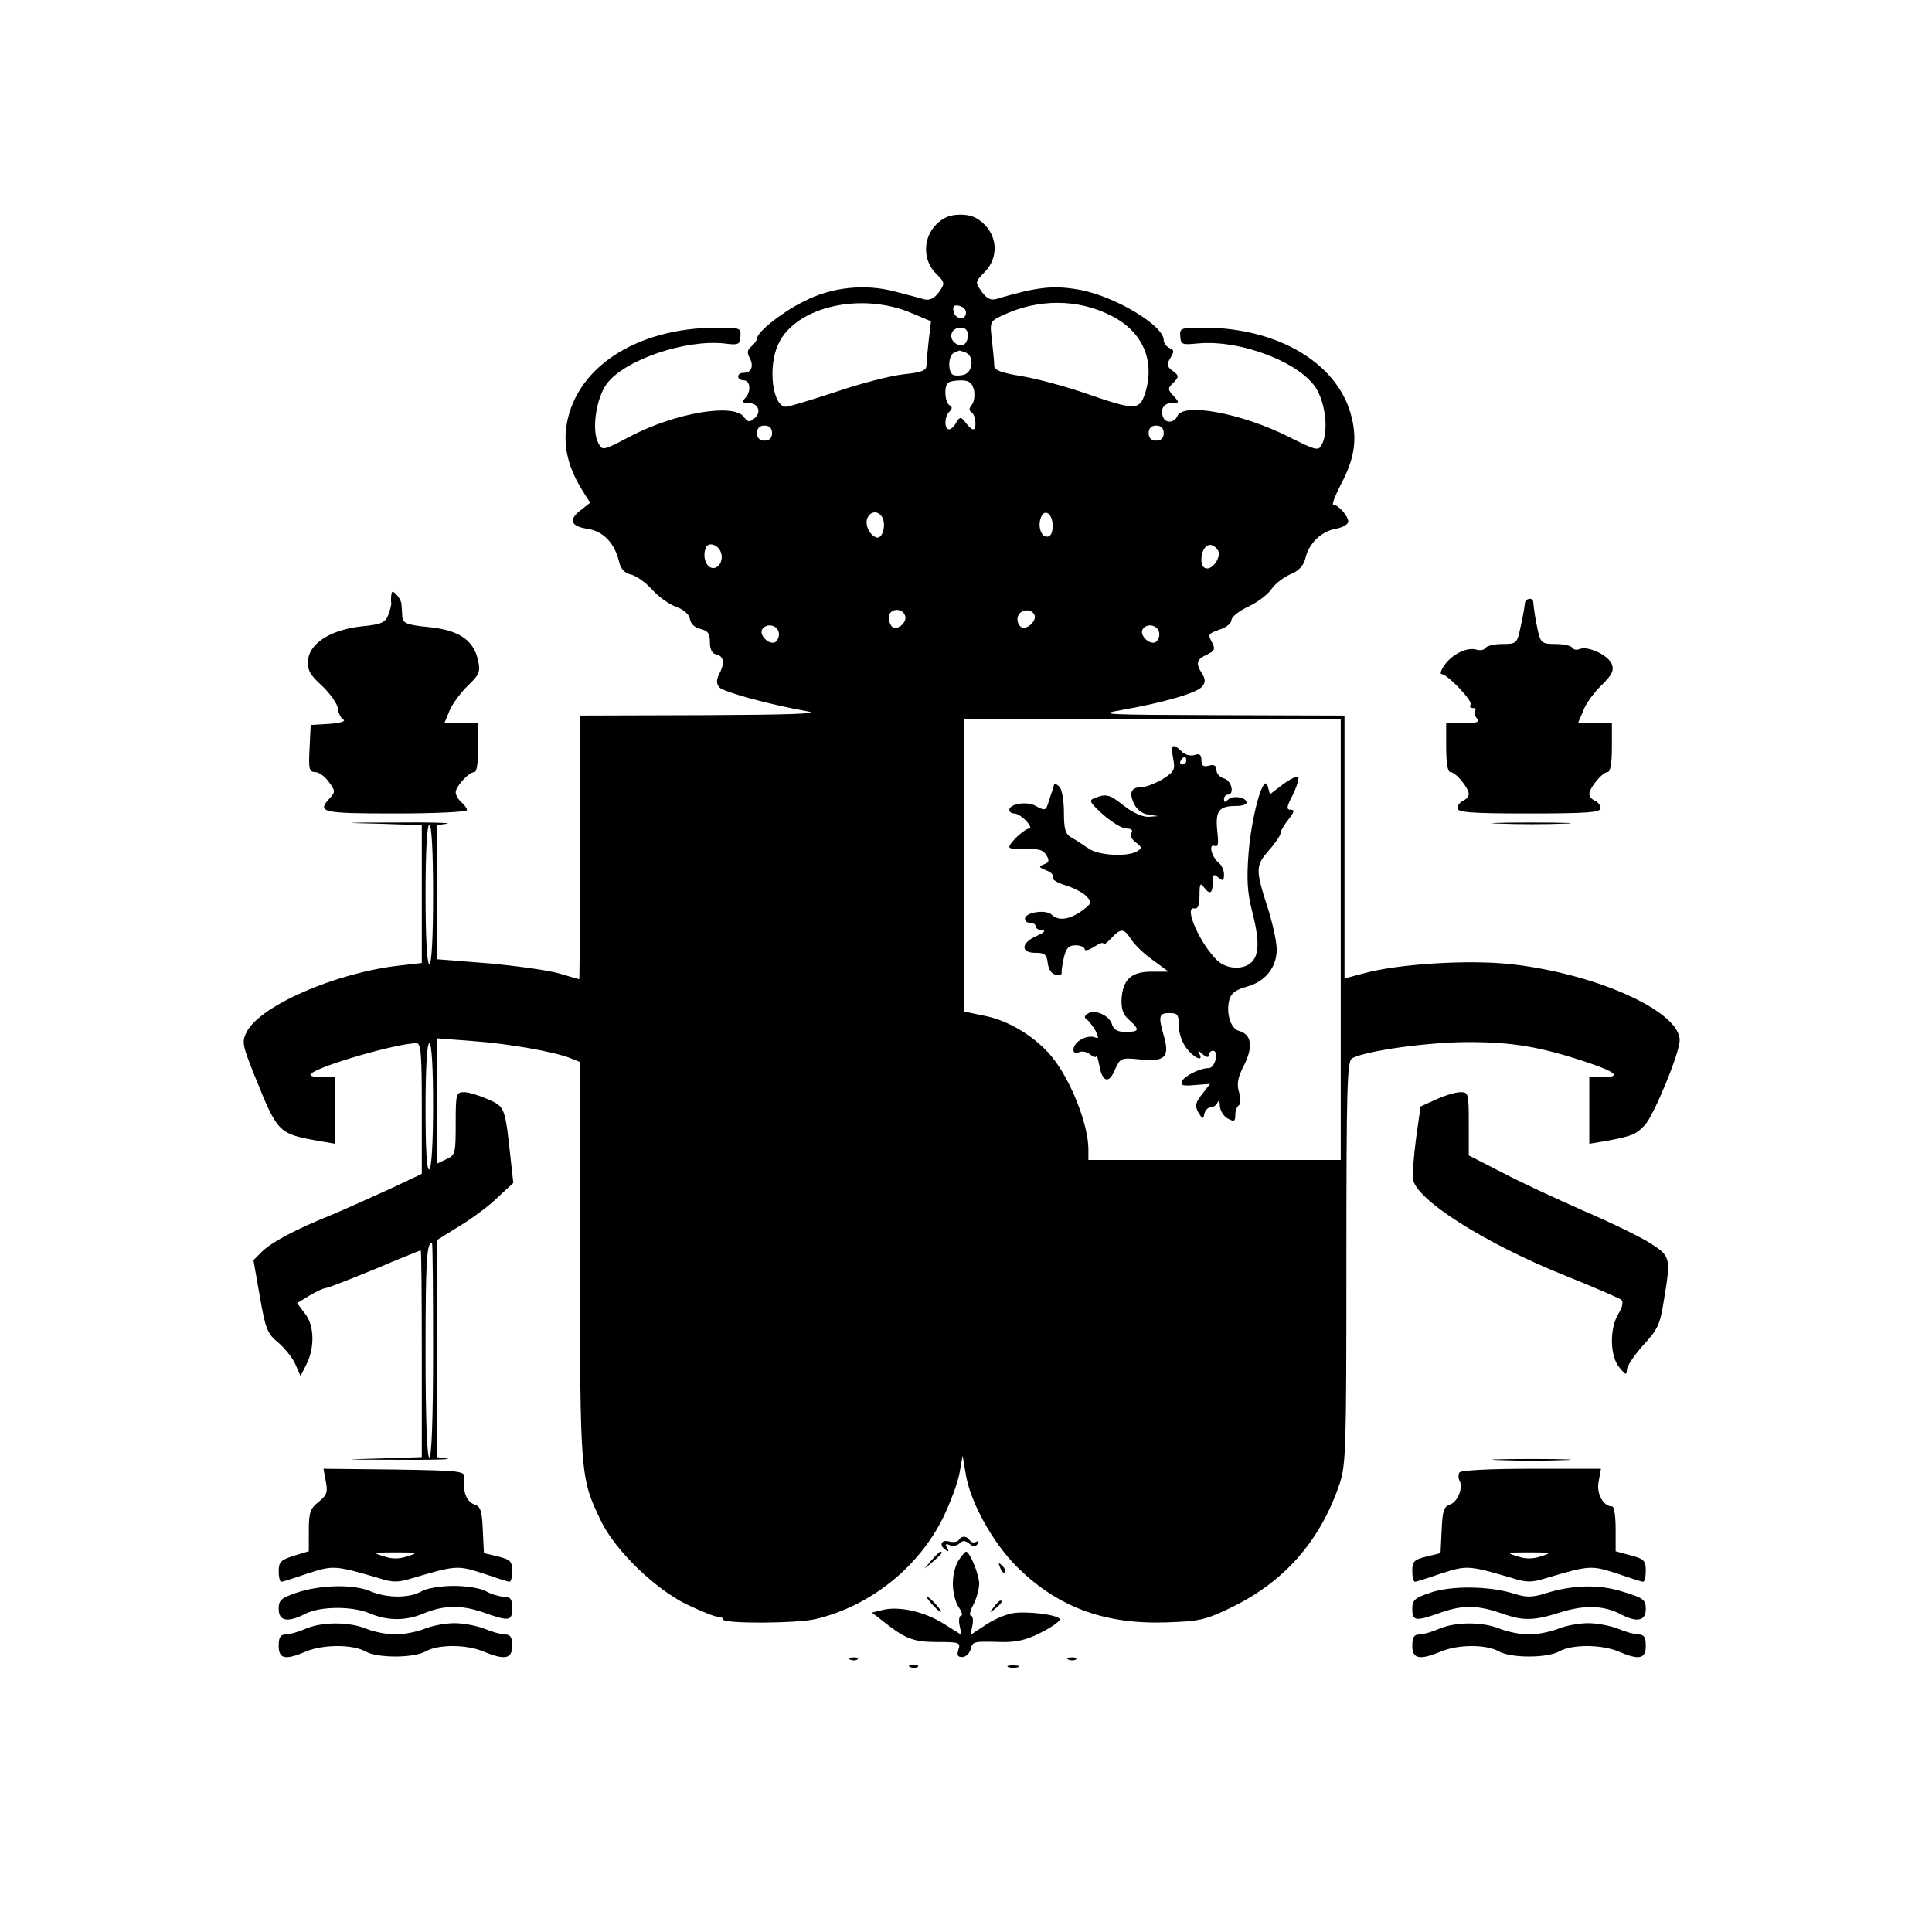
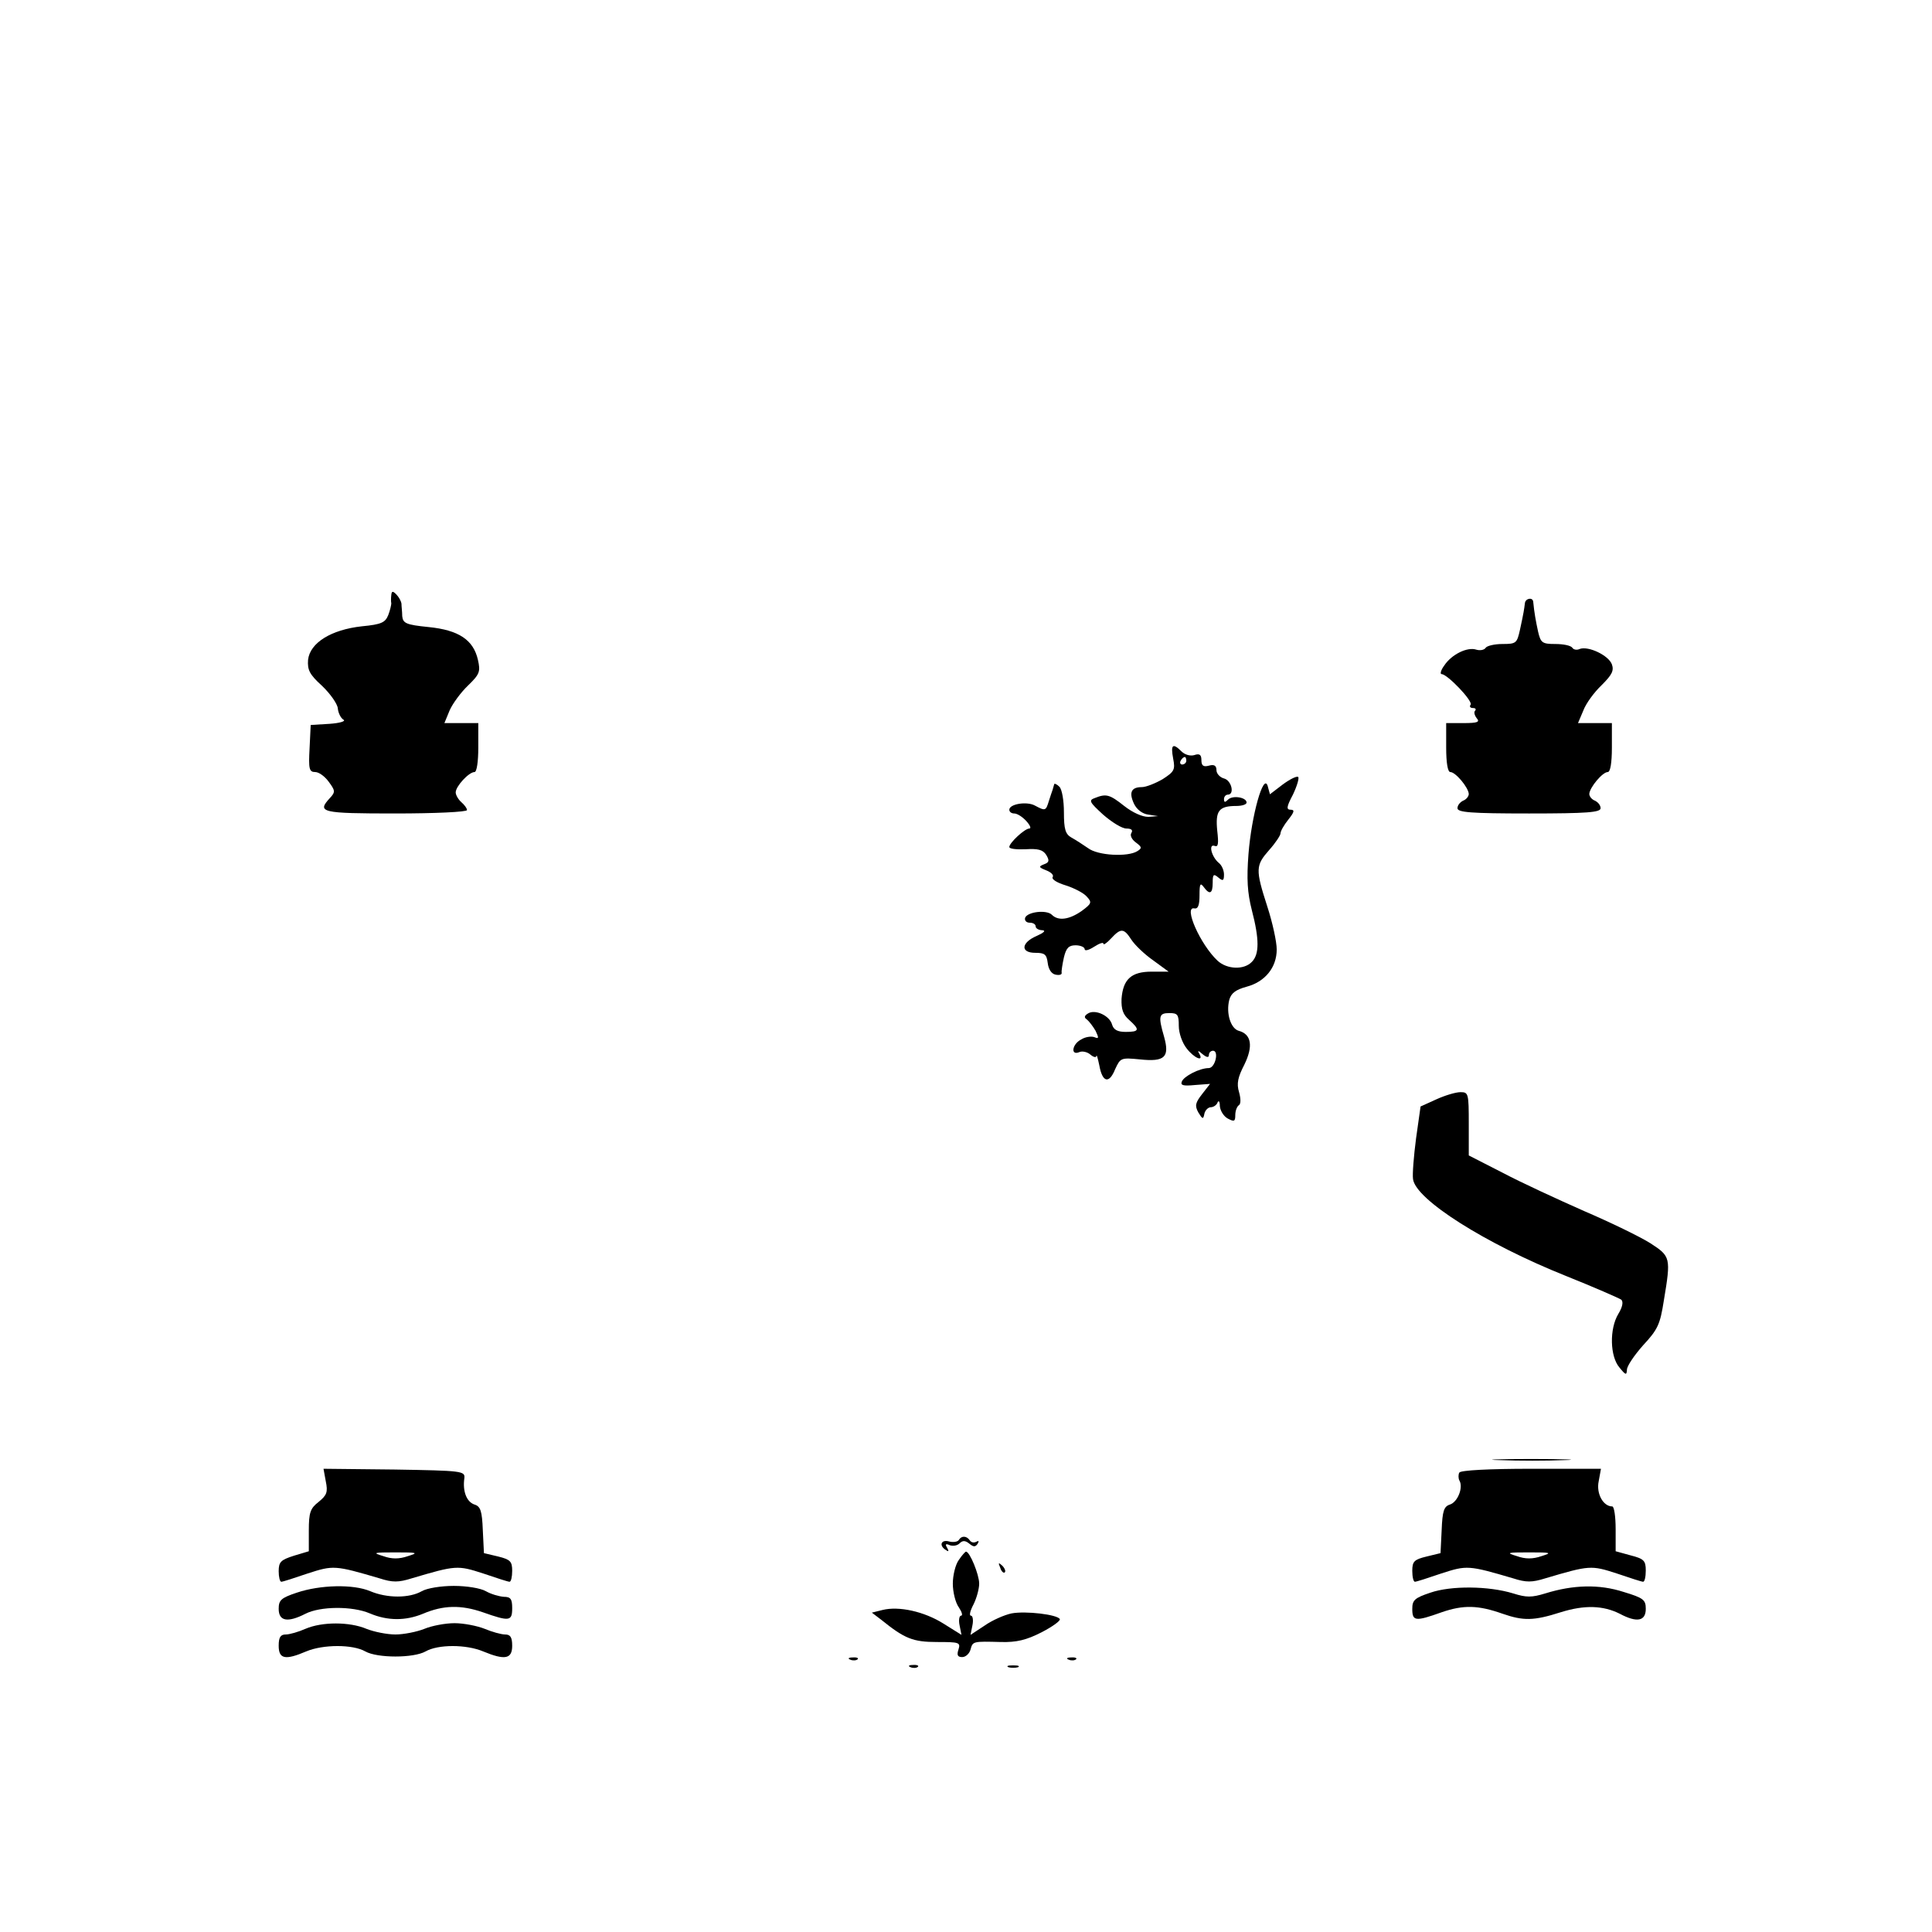
<svg xmlns="http://www.w3.org/2000/svg" version="1.0" width="513pt" height="513pt" viewBox="0 0 513 513" preserveAspectRatio="xMidYMid meet">
  <g transform="translate(0,513) scale(0.1,-0.1)" fill="#000000" stroke="none">
-     <path d="M2486 4534 c-36 -36 -36 -95 -1 -130 24 -24 25 -26 8 -50 -12 -16 -24 -22 -38 -19 -11 3 -47 13 -79 21 -80 21 -168 12 -243 -27 -58 -29 -123 -81 -123 -98 0 -5 -7 -14 -15 -21 -11 -9 -12 -17 -4 -31 11 -22 4 -39 -17 -39 -8 0 -14 -4 -14 -10 0 -5 7 -10 15 -10 18 0 20 -31 3 -48 -9 -9 -7 -12 9 -12 27 0 36 -25 16 -41 -13 -11 -17 -10 -28 4 -27 37 -182 11 -302 -52 -72 -38 -74 -38 -84 -18 -19 34 -6 121 23 159 48 63 208 117 311 106 38 -5 42 -3 43 19 2 22 -1 23 -61 23 -219 0 -383 -110 -402 -269 -6 -53 8 -106 42 -161 l22 -35 -23 -18 c-35 -26 -30 -44 15 -51 43 -6 73 -38 85 -88 4 -19 15 -30 33 -34 14 -4 39 -22 55 -40 16 -18 45 -39 63 -45 21 -8 35 -20 37 -33 2 -12 13 -23 28 -26 20 -5 25 -12 25 -35 0 -20 6 -31 18 -33 19 -4 22 -24 6 -53 -7 -15 -7 -24 1 -34 10 -12 129 -45 235 -64 35 -6 -51 -9 -277 -10 l-328 -1 0 -350 c0 -192 -1 -350 -2 -350 -2 0 -25 7 -52 15 -27 8 -111 20 -187 27 l-139 11 0 178 0 178 27 4 c16 2 -48 4 -142 3 -132 0 -143 -1 -47 -3 l122 -4 0 -183 0 -183 -61 -7 c-167 -19 -368 -106 -404 -176 -13 -26 -12 -34 21 -116 61 -152 63 -154 167 -173 l47 -8 0 88 0 89 -37 0 c-23 0 -33 4 -27 9 21 21 229 81 280 81 12 0 14 -29 14 -173 l0 -174 -87 -41 c-49 -22 -117 -53 -153 -68 -97 -39 -160 -73 -185 -98 l-22 -22 17 -97 c15 -86 20 -99 50 -123 18 -16 38 -41 45 -58 l13 -30 16 32 c22 44 21 104 -5 135 l-20 27 33 20 c18 11 38 20 43 20 6 0 64 23 130 50 66 28 121 50 122 50 2 0 3 -124 3 -275 l0 -274 -122 -4 c-96 -2 -85 -3 47 -3 94 -1 158 1 143 3 l-28 4 0 288 0 288 61 38 c33 20 79 54 101 76 l41 38 -7 63 c-15 139 -15 139 -60 159 -23 10 -51 19 -63 19 -22 0 -23 -4 -23 -83 0 -80 -1 -84 -25 -95 l-25 -12 0 167 0 166 92 -7 c98 -7 216 -28 261 -45 l27 -11 0 -527 c0 -572 1 -578 56 -692 38 -78 142 -179 227 -221 38 -18 75 -33 83 -33 8 0 14 -3 14 -7 0 -12 196 -11 246 1 144 34 273 137 338 269 20 41 40 95 44 120 l8 45 8 -47 c11 -74 71 -183 135 -247 107 -107 231 -154 395 -149 92 3 106 6 178 41 139 68 234 176 285 327 17 51 18 96 18 588 0 468 2 534 15 542 37 20 201 43 310 43 118 0 193 -13 318 -55 74 -25 87 -38 38 -38 l-36 0 0 -89 0 -88 48 8 c68 13 76 17 100 42 24 27 92 191 92 225 0 77 -222 177 -449 202 -111 12 -296 1 -388 -24 l-53 -14 0 349 0 349 -332 1 c-311 1 -328 2 -258 14 112 20 198 45 212 62 9 11 9 19 0 34 -18 28 -15 38 13 51 19 9 22 14 15 29 -14 25 -13 26 20 38 17 5 30 17 30 25 0 8 20 24 46 36 25 12 52 33 61 47 9 13 31 30 49 38 23 9 35 23 40 42 9 40 42 72 81 79 18 3 33 12 33 19 0 15 -27 45 -40 45 -4 0 5 24 20 53 38 71 45 124 26 190 -39 135 -195 226 -387 227 -64 0 -67 -1 -65 -23 1 -22 5 -23 46 -19 115 11 277 -52 317 -123 24 -43 30 -113 13 -145 -9 -18 -14 -17 -88 20 -125 63 -281 92 -296 55 -7 -18 -32 -20 -38 -2 -8 21 3 37 24 37 20 0 20 1 4 19 -16 17 -16 20 0 35 15 16 15 18 -2 31 -16 12 -17 17 -6 35 10 17 10 21 -3 26 -8 4 -15 13 -15 21 0 39 -132 118 -226 134 -68 12 -111 7 -219 -25 -14 -4 -25 1 -38 19 -18 26 -18 26 7 52 36 36 36 91 0 127 -19 19 -37 26 -64 26 -27 0 -45 -7 -64 -26z m-64 -236 l50 -21 -6 -51 c-3 -28 -6 -58 -6 -67 0 -13 -14 -18 -62 -23 -35 -4 -116 -25 -180 -47 -64 -21 -123 -39 -131 -39 -36 0 -49 107 -20 167 46 99 221 139 355 81z m528 -6 c86 -43 119 -123 89 -211 -14 -40 -28 -40 -152 3 -54 19 -132 40 -173 47 -56 9 -74 16 -74 28 0 9 -3 39 -6 67 -6 50 -6 51 29 67 93 44 199 44 287 -1z m-385 8 c0 -22 -29 -18 -33 3 -3 14 1 18 15 15 10 -2 18 -10 18 -18z m5 -59 c0 -26 -17 -36 -35 -21 -18 15 -8 40 16 40 12 0 19 -7 19 -19z m-6 -47 c23 -9 20 -51 -4 -59 -11 -3 -24 -3 -30 0 -14 9 -12 52 3 58 6 3 13 6 14 6 1 1 8 -2 17 -5z m22 -99 c3 -14 1 -31 -5 -39 -8 -10 -9 -16 -1 -21 11 -7 14 -45 4 -45 -4 0 -13 8 -20 18 -13 16 -15 16 -25 0 -5 -10 -14 -18 -19 -18 -13 0 -13 33 1 47 8 8 8 13 0 17 -12 8 -15 49 -4 59 3 4 19 7 34 7 22 0 30 -6 35 -25z m-536 -115 c0 -13 -7 -20 -20 -20 -13 0 -20 7 -20 20 0 13 7 20 20 20 13 0 20 -7 20 -20z m1040 0 c0 -13 -7 -20 -20 -20 -13 0 -20 7 -20 20 0 13 7 20 20 20 13 0 20 -7 20 -20z m-745 -229 c7 -23 -4 -53 -18 -48 -18 6 -31 33 -24 51 9 22 34 20 42 -3z m450 -17 c0 -19 -5 -29 -15 -29 -16 0 -25 28 -16 51 10 25 31 10 31 -22z m-881 -70 c8 -21 -5 -45 -23 -42 -17 3 -26 31 -17 53 6 17 32 10 40 -11z m1317 -23 c-16 -28 -41 -27 -41 2 0 33 20 51 38 33 11 -11 11 -18 3 -35z m-828 -145 c7 -17 -18 -40 -33 -31 -5 3 -10 15 -10 26 0 23 35 27 43 5z m343 3 c10 -17 -23 -46 -37 -32 -7 7 -9 19 -6 27 7 18 33 21 43 5z m-679 -45 c3 -8 1 -20 -6 -27 -14 -14 -47 15 -37 32 10 16 36 13 43 -5z m1010 0 c3 -8 1 -20 -6 -27 -14 -14 -47 15 -37 32 10 16 36 13 43 -5z m483 -819 l0 -585 -335 0 -335 0 0 28 c0 67 -48 187 -98 247 -43 52 -112 94 -174 107 l-58 12 0 388 0 388 500 0 500 0 0 -585z m-2410 120 c0 -117 -4 -185 -10 -185 -6 0 -10 68 -10 185 0 117 4 185 10 185 6 0 10 -68 10 -185z m0 -559 c0 -99 -4 -167 -10 -171 -7 -4 -10 53 -10 164 0 107 4 171 10 171 6 0 10 -61 10 -164z m0 -651 c0 -183 -4 -285 -10 -285 -6 0 -10 99 -10 278 0 246 3 292 17 292 2 0 3 -128 3 -285z" />
    <path d="M3115 3116 c6 -30 3 -35 -28 -55 -19 -11 -44 -21 -55 -21 -28 0 -35 -14 -21 -44 7 -15 22 -27 38 -29 l26 -4 -26 -2 c-16 0 -41 11 -64 29 -39 31 -48 33 -78 21 -17 -6 -14 -11 22 -44 23 -20 50 -37 62 -37 13 0 18 -4 13 -12 -4 -6 1 -17 12 -25 16 -12 17 -15 4 -23 -25 -16 -105 -12 -131 8 -13 9 -33 22 -44 28 -16 9 -20 22 -20 67 0 31 -5 61 -12 68 -7 7 -14 10 -14 6 -1 -4 -3 -10 -4 -14 -2 -5 -6 -18 -10 -30 -8 -26 -9 -27 -37 -12 -22 12 -68 4 -68 -11 0 -6 6 -10 13 -10 8 0 22 -9 32 -20 10 -11 14 -20 8 -20 -12 0 -53 -38 -53 -49 0 -5 19 -7 43 -6 33 2 46 -1 55 -15 9 -15 8 -20 -6 -25 -15 -6 -14 -8 6 -16 13 -5 21 -13 17 -18 -3 -6 12 -15 35 -22 22 -7 47 -20 55 -29 15 -16 14 -19 -13 -39 -33 -23 -62 -27 -79 -10 -14 14 -65 8 -71 -8 -2 -7 3 -13 12 -13 9 0 16 -4 16 -10 0 -5 8 -10 18 -10 10 -1 3 -7 -15 -15 -42 -18 -44 -45 -4 -45 25 0 30 -4 33 -27 2 -17 10 -29 21 -31 10 -2 17 0 16 5 -1 4 2 23 6 41 6 25 13 32 31 32 13 0 24 -5 24 -10 0 -6 11 -3 25 6 14 9 25 13 25 8 0 -4 9 2 20 14 26 28 34 28 54 -3 9 -14 35 -39 58 -55 l41 -30 -45 0 c-54 0 -76 -20 -80 -72 -1 -28 4 -42 20 -56 29 -26 28 -32 -9 -32 -22 0 -32 6 -36 19 -6 24 -45 42 -64 30 -10 -6 -11 -11 -3 -16 6 -5 16 -18 23 -30 9 -19 9 -22 -3 -17 -8 3 -24 1 -35 -6 -24 -12 -29 -43 -6 -34 8 4 22 1 30 -6 8 -7 16 -9 16 -4 1 5 4 -6 8 -25 8 -45 26 -50 42 -10 14 30 15 31 66 26 66 -7 79 6 64 60 -16 55 -14 63 14 63 22 0 25 -4 25 -34 0 -19 9 -45 21 -60 20 -26 47 -37 33 -13 -5 8 -2 8 9 -2 11 -9 17 -10 17 -2 0 6 5 11 11 11 16 0 6 -45 -11 -46 -25 0 -67 -22 -72 -36 -4 -10 4 -12 35 -9 l40 3 -21 -27 c-18 -23 -20 -31 -10 -49 11 -18 13 -19 16 -3 2 9 10 17 17 17 7 0 16 6 18 13 3 6 6 2 6 -10 1 -12 10 -27 21 -33 17 -9 20 -8 20 9 0 11 4 22 9 26 6 3 6 17 1 35 -7 23 -3 40 14 73 24 49 19 81 -15 90 -21 6 -34 46 -25 82 5 18 17 27 46 35 49 13 80 51 80 99 0 20 -11 71 -25 114 -32 99 -31 109 5 150 17 19 30 39 30 44 0 6 9 22 21 37 16 20 17 26 6 26 -12 0 -11 8 6 40 11 23 17 44 14 47 -4 3 -22 -6 -41 -20 l-34 -26 -6 22 c-11 36 -43 -78 -51 -181 -5 -66 -3 -102 9 -149 20 -77 20 -117 0 -137 -21 -22 -66 -20 -91 3 -46 43 -91 145 -62 139 10 -2 14 8 14 35 0 30 2 34 11 22 16 -22 24 -18 24 11 0 22 2 25 15 14 12 -10 15 -9 15 8 0 11 -6 25 -14 31 -19 16 -28 51 -11 45 10 -4 11 6 7 41 -5 52 4 65 51 65 15 0 27 4 27 9 0 14 -37 20 -49 8 -8 -8 -11 -8 -11 1 0 7 5 12 10 12 19 0 10 38 -10 43 -11 3 -20 13 -20 22 0 12 -6 16 -20 12 -15 -4 -20 0 -20 15 0 14 -5 18 -19 13 -11 -3 -25 1 -34 10 -23 23 -29 18 -22 -19z m35 -6 c0 -5 -5 -10 -11 -10 -5 0 -7 5 -4 10 3 6 8 10 11 10 2 0 4 -4 4 -10z" />
    <path d="M1039 3550 c-1 -8 -1 -18 0 -22 0 -4 -3 -18 -8 -31 -8 -20 -18 -25 -70 -30 -82 -9 -138 -44 -143 -89 -2 -27 4 -39 37 -69 22 -21 41 -48 42 -60 1 -12 8 -26 15 -30 7 -4 -9 -9 -37 -11 l-50 -3 -3 -62 c-3 -55 -1 -63 15 -63 10 0 26 -12 36 -26 17 -23 18 -27 3 -43 -35 -38 -24 -41 174 -41 105 0 190 4 190 9 0 5 -7 14 -15 21 -8 7 -15 19 -15 26 0 16 35 54 50 54 6 0 10 28 10 65 l0 65 -45 0 -45 0 14 34 c8 18 30 48 49 66 31 30 33 37 26 68 -12 53 -51 79 -131 87 -60 6 -68 10 -70 29 0 11 -2 26 -2 33 -1 7 -7 18 -14 25 -9 9 -12 9 -13 -2z" />
    <path d="M4049 3528 c-2 -16 -3 -24 -13 -70 -8 -36 -10 -38 -47 -38 -21 0 -41 -5 -44 -10 -4 -6 -15 -8 -25 -5 -24 8 -66 -13 -85 -42 -9 -12 -12 -23 -7 -23 15 0 83 -71 77 -81 -4 -5 -1 -9 6 -9 7 0 9 -3 6 -7 -4 -3 -2 -12 4 -20 9 -10 3 -13 -35 -13 l-46 0 0 -65 c0 -40 4 -65 11 -65 14 0 48 -41 49 -58 0 -7 -7 -15 -15 -18 -8 -4 -15 -12 -15 -20 0 -11 34 -14 190 -14 156 0 190 3 190 14 0 8 -7 16 -15 20 -8 3 -15 11 -15 18 1 17 35 58 49 58 7 0 11 25 11 65 l0 65 -45 0 -45 0 14 33 c7 19 29 49 49 68 27 27 33 38 27 55 -9 24 -62 49 -85 41 -8 -4 -17 -2 -20 3 -4 6 -24 10 -45 10 -35 0 -39 3 -46 33 -6 28 -10 49 -13 80 -2 12 -21 8 -22 -5z" />
-     <path d="M3983 2943 c48 -2 125 -2 170 0 45 1 6 3 -88 3 -93 0 -130 -2 -82 -3z" />
    <path d="M3814 2211 l-42 -19 -12 -85 c-6 -46 -10 -95 -8 -108 7 -54 191 -171 406 -257 75 -30 141 -59 147 -63 6 -6 3 -20 -8 -38 -24 -40 -22 -113 3 -142 17 -21 19 -21 20 -6 0 10 20 39 43 65 39 42 45 55 55 119 19 114 18 117 -36 152 -27 17 -105 55 -175 85 -70 31 -168 76 -217 102 l-90 46 0 84 c0 81 -1 84 -22 84 -13 0 -42 -9 -64 -19z" />
    <path d="M3983 1253 c48 -2 125 -2 170 0 45 1 6 3 -88 3 -93 0 -130 -2 -82 -3z" />
    <path d="M865 1197 c6 -29 3 -37 -19 -55 -22 -17 -26 -28 -26 -76 l0 -55 -40 -12 c-34 -11 -40 -16 -40 -41 0 -15 3 -28 7 -28 4 0 35 10 70 22 68 22 72 22 191 -13 34 -11 50 -11 85 0 118 35 122 35 190 13 35 -12 66 -22 70 -22 4 0 7 13 7 29 0 25 -5 30 -37 38 l-38 9 -3 61 c-2 51 -6 63 -22 68 -21 7 -32 35 -27 70 2 19 -5 20 -186 23 l-188 2 6 -33z m218 -199 c-23 -8 -43 -8 -65 0 -30 9 -27 10 32 10 59 0 62 -1 33 -10z" />
    <path d="M3875 1220 c-3 -5 -3 -15 0 -21 11 -18 -4 -57 -25 -64 -16 -5 -20 -17 -22 -68 l-3 -61 -37 -9 c-33 -8 -38 -13 -38 -38 0 -16 3 -29 7 -29 4 0 35 10 70 22 68 22 72 22 191 -13 34 -11 50 -11 85 0 118 35 122 35 190 13 35 -12 66 -22 70 -22 4 0 7 13 7 30 0 26 -5 31 -40 40 l-40 11 0 59 c0 33 -4 60 -9 60 -24 0 -43 34 -36 67 l6 33 -185 0 c-112 0 -187 -4 -191 -10z m218 -222 c-23 -8 -43 -8 -65 0 -30 9 -27 10 32 10 59 0 62 -1 33 -10z" />
    <path d="M2546 1041 c-3 -5 -15 -7 -26 -4 -21 6 -28 -11 -8 -23 7 -5 8 -3 3 6 -6 10 -4 12 7 7 9 -3 20 -1 26 5 8 8 15 8 26 -1 11 -9 16 -9 22 0 4 7 3 9 -4 5 -6 -3 -13 -2 -17 4 -8 12 -22 13 -29 1z" />
-     <path d="M2474 988 l-19 -23 23 19 c21 18 27 26 19 26 -2 0 -12 -10 -23 -22z" />
    <path d="M2546 988 c-9 -12 -16 -41 -16 -63 0 -22 7 -51 16 -63 8 -12 11 -22 6 -22 -5 0 -7 -12 -4 -26 l5 -25 -48 30 c-51 32 -118 47 -162 36 l-28 -7 25 -19 c62 -50 84 -59 148 -59 59 0 63 -1 57 -20 -5 -15 -2 -20 10 -20 9 0 19 9 22 20 6 22 6 22 81 20 41 -1 67 5 108 26 29 15 51 31 48 35 -7 12 -90 22 -128 15 -19 -4 -51 -18 -71 -32 l-38 -25 5 25 c3 14 1 26 -4 26 -5 0 -2 13 7 30 8 16 15 41 15 55 0 24 -25 85 -35 85 -2 0 -11 -10 -19 -22z" />
    <path d="M2656 967 c3 -10 9 -15 12 -12 3 3 0 11 -7 18 -10 9 -11 8 -5 -6z" />
    <path d="M788 901 c-42 -14 -48 -20 -48 -43 0 -33 24 -37 71 -13 39 20 124 21 171 1 47 -20 95 -20 141 -1 54 23 101 24 159 4 71 -25 78 -24 78 11 0 24 -4 30 -22 30 -13 1 -34 7 -48 15 -14 8 -51 14 -85 14 -34 0 -71 -6 -85 -14 -33 -19 -92 -19 -137 0 -45 19 -133 17 -195 -4z" />
    <path d="M3798 901 c-42 -14 -48 -20 -48 -43 0 -33 8 -34 78 -9 58 20 97 19 162 -4 55 -19 82 -19 154 4 64 20 113 18 157 -4 45 -24 69 -20 69 13 0 24 -6 29 -59 45 -65 21 -134 19 -208 -4 -36 -11 -50 -11 -85 0 -65 20 -165 21 -220 2z" />
-     <path d="M2475 870 c10 -11 20 -20 23 -20 3 0 -3 9 -13 20 -10 11 -20 20 -23 20 -3 0 3 -9 13 -20z" />
-     <path d="M2639 863 c-13 -16 -12 -17 4 -4 16 13 21 21 13 21 -2 0 -10 -8 -17 -17z" />
    <path d="M811 805 c-18 -8 -42 -15 -52 -15 -14 0 -19 -7 -19 -30 0 -35 17 -39 73 -15 45 19 124 19 157 0 32 -18 128 -18 160 0 33 19 108 19 153 0 58 -24 77 -20 77 15 0 23 -5 30 -19 30 -10 0 -35 7 -54 15 -20 8 -56 15 -80 15 -25 0 -61 -7 -80 -15 -20 -8 -55 -15 -77 -15 -22 0 -57 7 -77 15 -45 19 -118 19 -162 0z" />
-     <path d="M3821 805 c-18 -8 -42 -15 -52 -15 -14 0 -19 -7 -19 -30 0 -35 19 -39 77 -15 45 19 120 19 153 0 32 -18 128 -18 160 0 33 19 112 19 157 0 56 -24 73 -20 73 15 0 23 -5 30 -19 30 -10 0 -35 7 -54 15 -20 8 -56 15 -80 15 -25 0 -61 -7 -80 -15 -20 -8 -55 -15 -77 -15 -22 0 -57 7 -77 15 -45 19 -118 19 -162 0z" />
+     <path d="M3821 805 z" />
    <path d="M2258 723 c7 -3 16 -2 19 1 4 3 -2 6 -13 5 -11 0 -14 -3 -6 -6z" />
    <path d="M2838 723 c7 -3 16 -2 19 1 4 3 -2 6 -13 5 -11 0 -14 -3 -6 -6z" />
    <path d="M2418 703 c7 -3 16 -2 19 1 4 3 -2 6 -13 5 -11 0 -14 -3 -6 -6z" />
    <path d="M2678 703 c6 -2 18 -2 25 0 6 3 1 5 -13 5 -14 0 -19 -2 -12 -5z" />
  </g>
</svg>